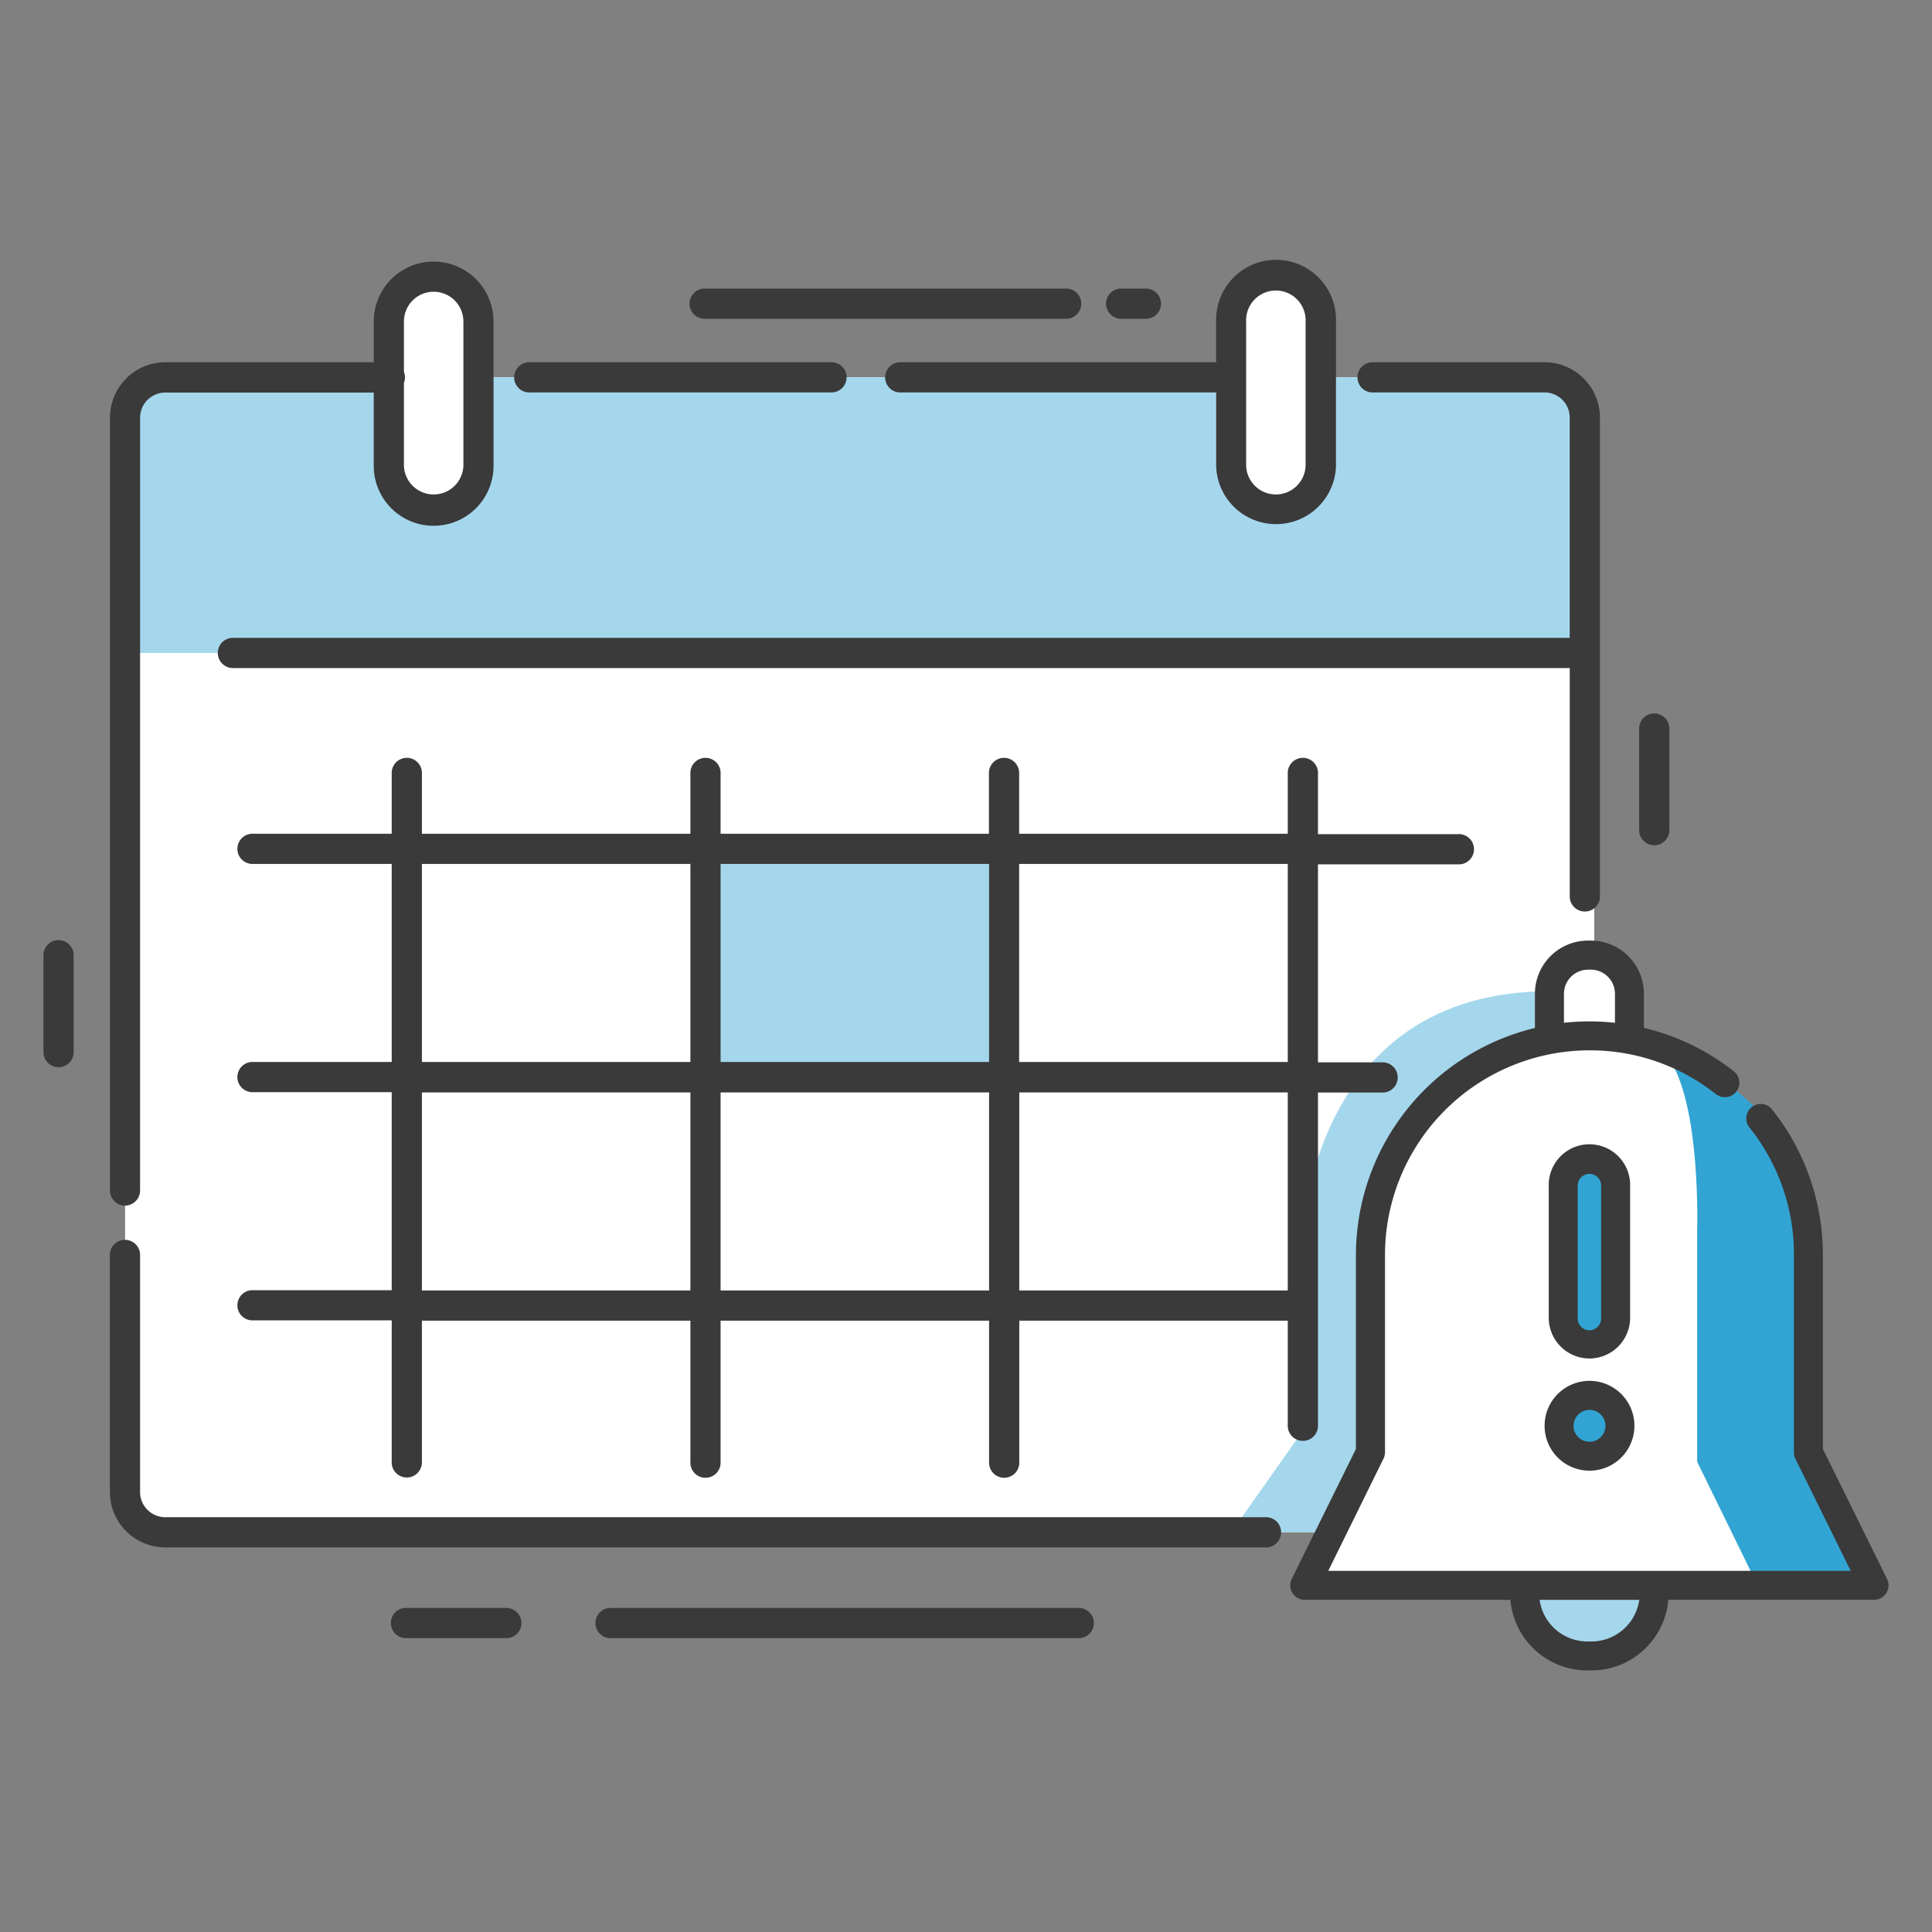
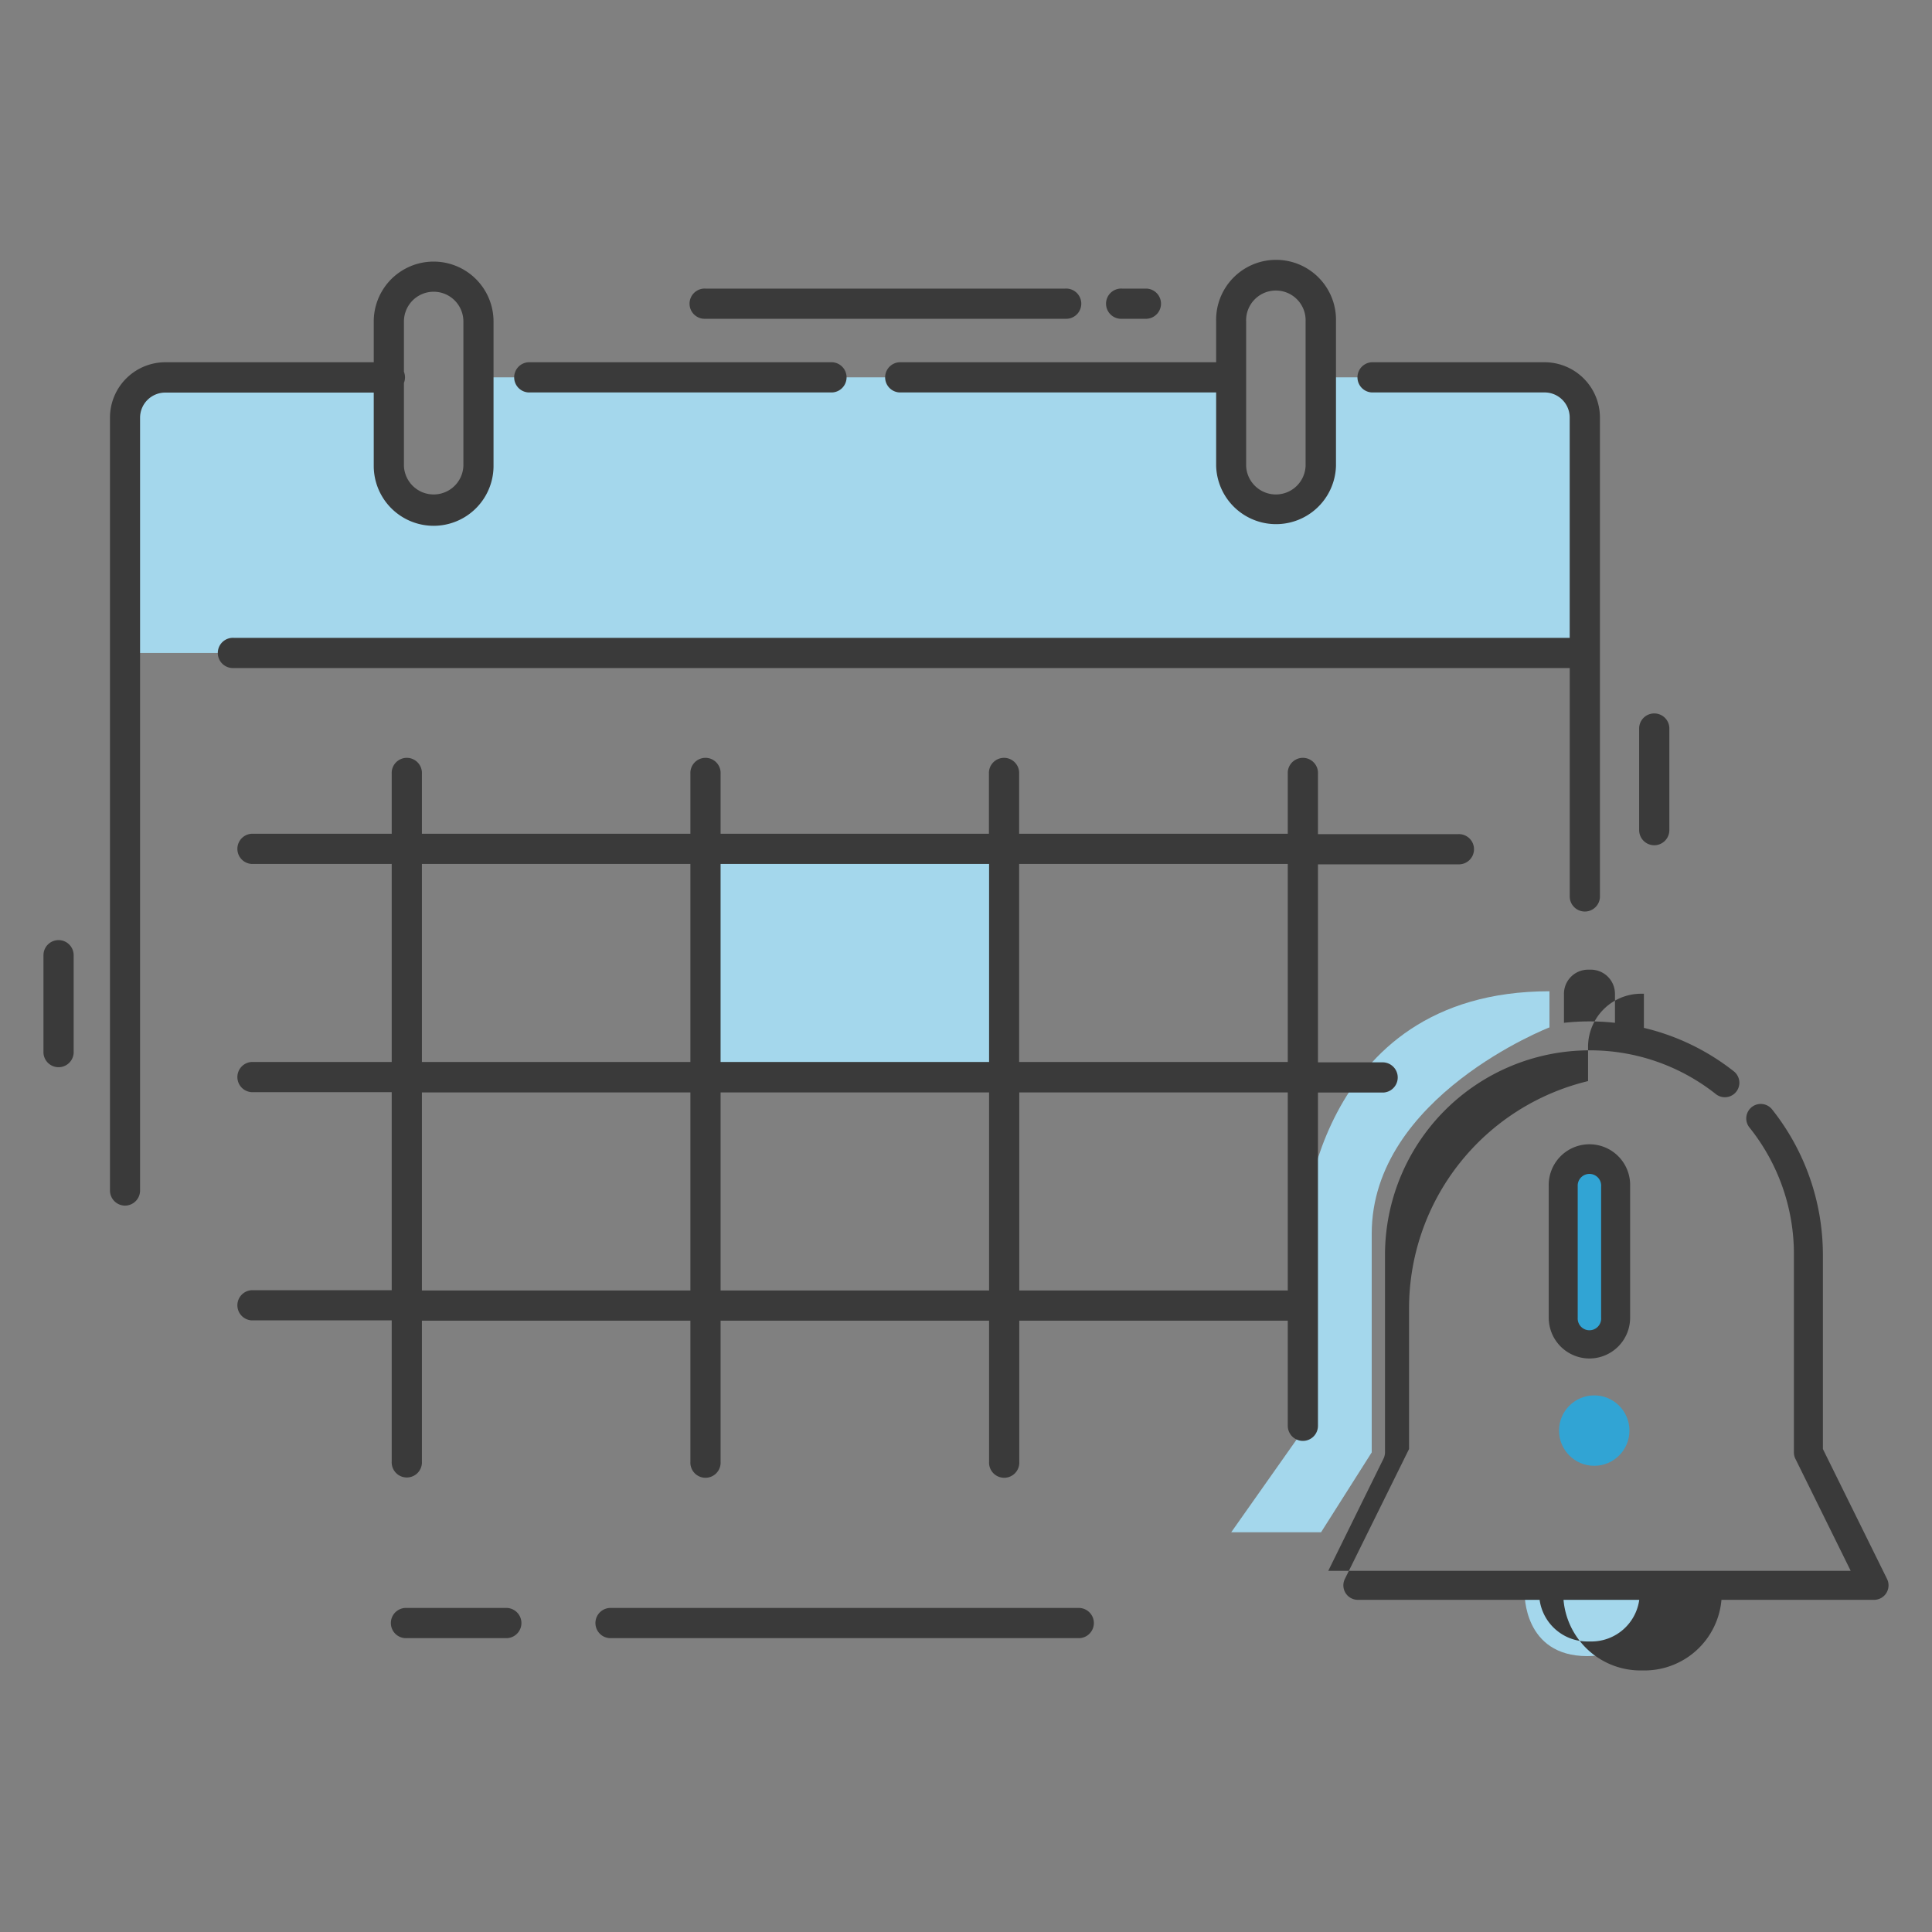
<svg xmlns="http://www.w3.org/2000/svg" id="Layer_1" data-name="Layer 1" viewBox="0 0 400 400">
  <rect x="0" y="0" width="400" height="400" fill="#808080" stroke="none" />
  <defs>
    <style>.cls-1{fill:#fff;}.cls-2{fill:#31a4d4;}.cls-3{fill:#a4d7ec;}.cls-4{fill:#3a3a3a;}</style>
  </defs>
  <title>icon</title>
-   <path class="cls-1" d="M388,328.23l-13.87-29.84V254.82c-5.44-29.49-36.77-42.11-36.77-42.11-1.64-8.8-4.58-12.33-7.29-13.58v-113a8,8,0,0,0-8-8h-48.6V65.28a8,8,0,0,0-8-8h-2.56a8,8,0,0,0-8,8V78.12H99.06V65.28a8,8,0,0,0-8-8H88.73a8,8,0,0,0-8,8V78.12H33.9a8,8,0,0,0-8,8V309.24a8,8,0,0,0,8,8H272.29l-2.14,11Z" />
-   <path class="cls-2" d="M339.8,215.75s34.33,8.86,34.33,39.07v43.57L388,328.23H363.9l-12.52-25.58V254.83S352.62,215.75,339.8,215.75Z" />
  <path class="cls-2" d="M335.37,272a6.29,6.29,0,0,1-6.29,6.29h0a6.29,6.29,0,0,1-6.29-6.29V246.49a6.29,6.29,0,0,1,6.29-6.29h0a6.29,6.29,0,0,1,6.29,6.29Z" />
  <circle class="cls-2" cx="330.07" cy="296.19" r="7.29" />
  <path class="cls-3" d="M315.66,329.88h26.83s-.62,13-13.87,13S315.66,329.88,315.66,329.88Z" />
  <rect class="cls-3" x="146.07" y="175.74" width="61.84" height="47.28" />
  <path class="cls-3" d="M25.9,135.19H328.08V89.31s1.81-11.19-17.36-11.19H273.47V96.86s-1.79,9.29-9.28,9.29-9.28-9.69-9.28-9.69V78.12H99.06l.26,17s-1.91,10.54-10.54,10.54-8.28-9.19-8.28-9.19l.23-18.34H38.92s-13-1.59-13,12.93Z" />
  <path class="cls-3" d="M320.8,212.71S284,227,284,255.42V300.7l-10.49,16.54H254.91l14.84-21.05V255.41s1.88-50.18,51.05-50.18Z" />
  <path class="cls-4" d="M284,81.25h35.79a5.2,5.2,0,0,1,5.2,5.2v45.61H48.4a3.13,3.13,0,1,0,0,6.25H325v47.46a3.13,3.13,0,0,0,6.25,0V86.45A11.47,11.47,0,0,0,319.75,75H284a3.13,3.13,0,0,0,0,6.25Z" />
  <path class="cls-4" d="M186.21,75a3.13,3.13,0,0,0,0,6.25h65.58V96.46a12.41,12.41,0,0,0,24.81,0V66.56a12.41,12.41,0,1,0-24.81,0V75ZM258,66.56a6.16,6.16,0,1,1,12.31,0v29.9a6.16,6.16,0,0,1-12.31,0Z" />
  <path class="cls-4" d="M109.76,81.25h62.56a3.13,3.13,0,0,0,0-6.25H109.76a3.13,3.13,0,1,0,0,6.25Z" />
  <path class="cls-4" d="M25.9,249.61A3.13,3.13,0,0,0,29,246.48v-160a5.21,5.21,0,0,1,5.21-5.2H77.38V96.46a12.4,12.4,0,1,0,24.8,0V66.56a12.4,12.4,0,1,0-24.8,0V75H34.23A11.47,11.47,0,0,0,22.77,86.45v160A3.13,3.13,0,0,0,25.9,249.61ZM89.78,60.4a6.16,6.16,0,0,1,6.16,6.16v29.9a6.16,6.16,0,0,1-12.31,0V79.28a3.14,3.14,0,0,0,0-2.31V66.56A6.16,6.16,0,0,1,89.78,60.4Z" />
-   <path class="cls-4" d="M262.29,314.12H34.23A5.22,5.22,0,0,1,29,308.91V259.65a3.13,3.13,0,0,0-6.25,0v49.26a11.47,11.47,0,0,0,11.46,11.46H262.29a3.13,3.13,0,0,0,0-6.25Z" />
  <path class="cls-4" d="M269.75,298.32a3.12,3.12,0,0,0,3.12-3.12v-69h13.56a3.13,3.13,0,0,0,0-6.25H272.87v-41h29a3.13,3.13,0,1,0,0-6.25h-29V160.21a3.13,3.13,0,1,0-6.25,0v12.41H211V160.21a3.13,3.13,0,1,0-6.25,0v12.41H149.19V160.21a3.13,3.13,0,1,0-6.25,0v12.41H87.35V160.21a3.13,3.13,0,1,0-6.25,0v12.41h-29a3.13,3.13,0,0,0,0,6.25h29v41h-29a3.13,3.13,0,0,0,0,6.25h29v41h-29a3.13,3.13,0,0,0,0,6.25h29v29.22a3.13,3.13,0,1,0,6.25,0V273.43h55.59v29.22a3.13,3.13,0,1,0,6.25,0V273.43h55.59v29.22a3.13,3.13,0,1,0,6.25,0V273.43h55.59V295.2A3.13,3.13,0,0,0,269.75,298.32Zm-3.13-119.45v41H211v-41Zm-61.84,0v41H149.19v-41Zm-117.43,0h55.59v41H87.35Zm0,88.31v-41h55.59v41Zm61.84,0v-41h55.59v41Zm61.84,0v-41h55.59v41Z" />
-   <path class="cls-4" d="M390.69,326.9,377.41,300V259.79a48.42,48.42,0,0,0-10.56-30.15,3,3,0,0,0-4.69,3.74,41.88,41.88,0,0,1,9.25,26.41V300.7a3,3,0,0,0,.31,1.33l11.45,23.2H275L286.44,302a3.09,3.09,0,0,0,.31-1.33V259.79a42.38,42.38,0,0,1,42.33-42.33h0a41.9,41.9,0,0,1,26.18,9.07,3,3,0,0,0,3.71-4.72,47.82,47.82,0,0,0-18.62-9s0-.05,0-.07v-7a11,11,0,0,0-11-11h-.56a11,11,0,0,0-11,11v7a.28.28,0,0,0,0,.09,48.4,48.4,0,0,0-37.06,47V300l-13.29,26.9a3,3,0,0,0,2.69,4.33h42.58a16,16,0,0,0,15.89,14.62h.91a16,16,0,0,0,15.9-14.62H388a3,3,0,0,0,2.69-4.33ZM323.8,205.76a5,5,0,0,1,5-5h.56a5,5,0,0,1,5,5v6a48.6,48.6,0,0,0-5.28-.29h0a48.33,48.33,0,0,0-5.28.29Zm5.73,134.09h-.91a10,10,0,0,1-9.86-8.62h20.63A10,10,0,0,1,329.53,339.85Z" />
+   <path class="cls-4" d="M390.69,326.9,377.41,300V259.79a48.42,48.42,0,0,0-10.56-30.15,3,3,0,0,0-4.69,3.74,41.88,41.88,0,0,1,9.25,26.41V300.7a3,3,0,0,0,.31,1.33l11.45,23.2H275L286.44,302a3.09,3.09,0,0,0,.31-1.33V259.79a42.38,42.38,0,0,1,42.33-42.33h0a41.9,41.9,0,0,1,26.18,9.07,3,3,0,0,0,3.71-4.72,47.82,47.82,0,0,0-18.62-9s0-.05,0-.07v-7h-.56a11,11,0,0,0-11,11v7a.28.28,0,0,0,0,.09,48.4,48.4,0,0,0-37.06,47V300l-13.29,26.9a3,3,0,0,0,2.69,4.33h42.58a16,16,0,0,0,15.89,14.62h.91a16,16,0,0,0,15.9-14.62H388a3,3,0,0,0,2.69-4.33ZM323.8,205.76a5,5,0,0,1,5-5h.56a5,5,0,0,1,5,5v6a48.6,48.6,0,0,0-5.28-.29h0a48.33,48.33,0,0,0-5.28.29Zm5.73,134.09h-.91a10,10,0,0,1-9.86-8.62h20.63A10,10,0,0,1,329.53,339.85Z" />
  <path class="cls-4" d="M329.08,281.26a8.44,8.44,0,0,0,8.42-8.43v-27.2a8.43,8.43,0,1,0-16.85,0v27.2A8.44,8.44,0,0,0,329.08,281.26Zm-2.43-35.63a2.43,2.43,0,1,1,4.85,0v27.2a2.43,2.43,0,1,1-4.85,0Z" />
-   <path class="cls-4" d="M329.08,304.49a9.3,9.3,0,1,0-9.29-9.29A9.3,9.3,0,0,0,329.08,304.49Zm0-12.59a3.3,3.3,0,1,1-3.29,3.3A3.3,3.3,0,0,1,329.08,291.9Z" />
  <path class="cls-4" d="M146.07,66h74.49a3.13,3.13,0,1,0,0-6.25H146.07a3.13,3.13,0,1,0,0,6.25Z" />
  <path class="cls-4" d="M232.3,66h5.12a3.13,3.13,0,0,0,0-6.25H232.3a3.13,3.13,0,1,0,0,6.25Z" />
  <path class="cls-4" d="M105,332.91H84.23a3.13,3.13,0,1,0,0,6.25H105a3.13,3.13,0,0,0,0-6.25Z" />
  <path class="cls-4" d="M223.52,332.91H126.23a3.13,3.13,0,0,0,0,6.25h97.29a3.13,3.13,0,0,0,0-6.25Z" />
  <path class="cls-4" d="M342.49,175a3.13,3.13,0,0,0,3.13-3.13V150.66a3.13,3.13,0,0,0-6.25,0v21.21A3.13,3.13,0,0,0,342.49,175Z" />
  <path class="cls-4" d="M12.12,194.64A3.12,3.12,0,0,0,9,197.76V218a3.13,3.13,0,0,0,6.25,0v-20.2A3.13,3.13,0,0,0,12.12,194.64Z" />
</svg>